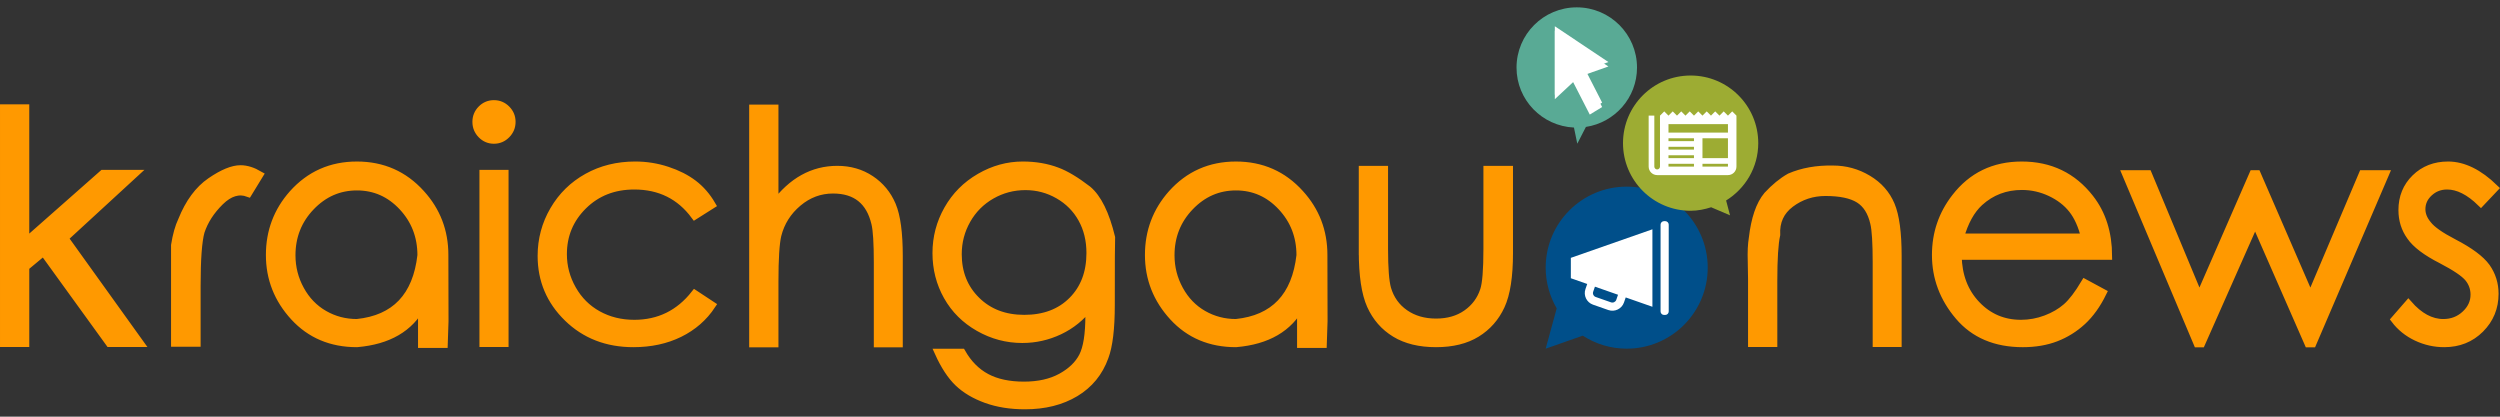
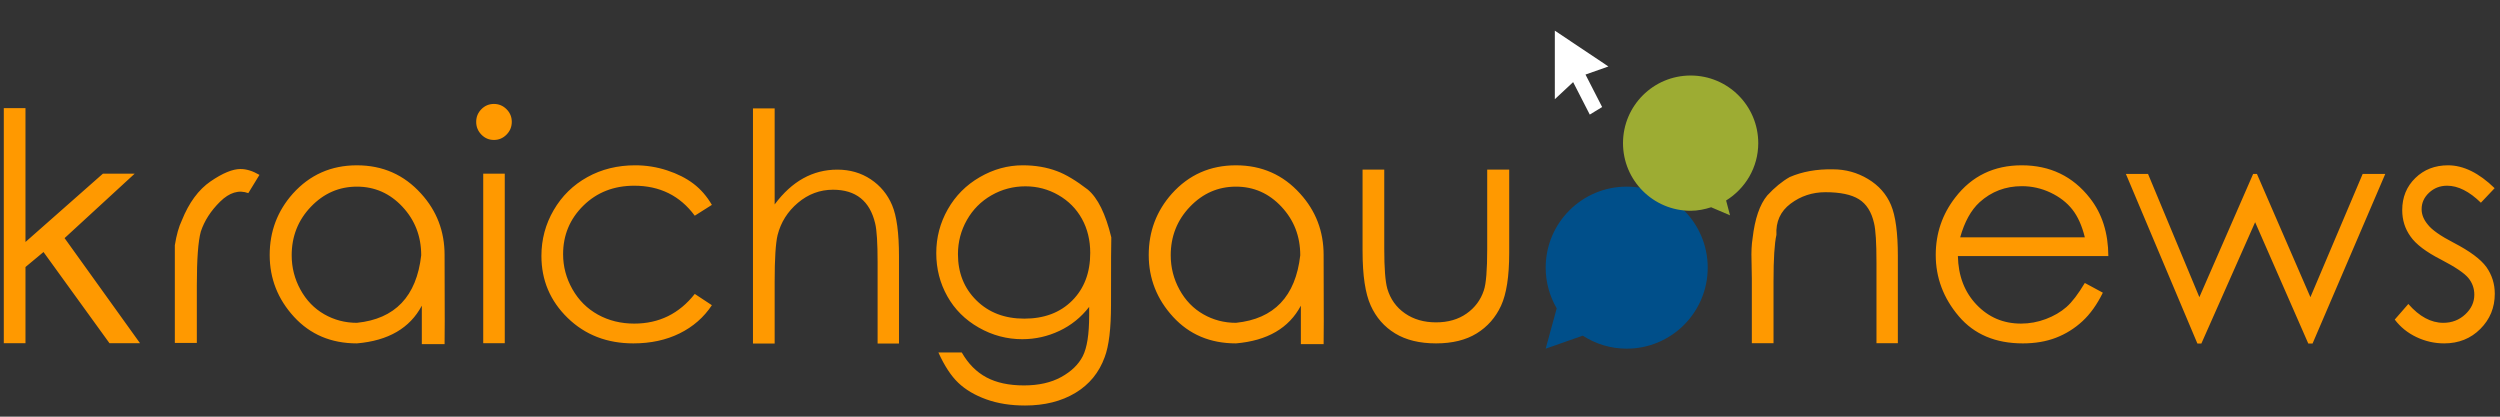
<svg xmlns="http://www.w3.org/2000/svg" xmlns:xlink="http://www.w3.org/1999/xlink" version="1.1" id="Ebene_1" x="0px" y="0px" width="850.39px" height="141.73px" viewBox="0 0 850.39 141.73" enable-background="new 0 0 850.39 141.73" xml:space="preserve">
  <rect x="0" y="0" width="850.39" height="141.73" fill="#333333" stroke="none" />
  <g>
    <defs>
      <rect id="SVGID_1_" y="2.5" width="850.374" height="136.73" />
    </defs>
    <clipPath id="SVGID_2_">
      <use xlink:href="#SVGID_1_" overflow="visible" />
    </clipPath>
    <path clip-path="url(#SVGID_2_)" fill="#FF9900" d="M832.717,56.229c-4.469,0-8.184,1.446-11.146,4.338   c-2.961,2.892-4.441,6.528-4.441,10.911c0,3.365,0.935,6.346,2.806,8.939c1.835,2.664,5.333,5.309,10.495,7.938   c4.78,2.49,7.845,4.559,9.196,6.205c1.351,1.648,2.026,3.541,2.026,5.68c0,2.559-1.03,4.793-3.092,6.703   c-2.061,1.912-4.546,2.865-7.456,2.865c-4.191,0-8.157-2.137-11.897-6.414l-4.624,5.311c1.939,2.559,4.406,4.549,7.403,5.969   c2.996,1.42,6.14,2.129,9.431,2.129c4.918,0,9.015-1.639,12.287-4.916c3.273-3.277,4.91-7.264,4.91-11.963   c0-3.365-0.953-6.396-2.857-9.096c-1.94-2.664-5.646-5.416-11.119-8.256c-4.468-2.313-7.396-4.363-8.78-6.152   c-1.421-1.682-2.131-3.436-2.131-5.258c0-2.173,0.849-4.048,2.546-5.626c1.697-1.577,3.741-2.366,6.131-2.366   c3.706,0,7.534,1.927,11.483,5.784l4.676-4.943C843.229,58.824,837.946,56.229,832.717,56.229 M747.455,116.855h1.352   l18.288-41.275l18.082,41.275h1.454l24.731-57.681h-7.689l-17.77,41.908l-18.185-41.908h-1.299l-18.289,41.908l-17.457-41.908   h-7.534L747.455,116.855z M666.767,80.732c1.489-5.293,3.688-9.271,6.598-11.936c4.019-3.646,8.815-5.469,14.393-5.469   c3.395,0,6.633,0.728,9.716,2.182c3.083,1.455,5.56,3.365,7.43,5.732c1.871,2.365,3.291,5.529,4.262,9.49H666.767z    M702.902,104.445c-1.923,1.684-4.252,3.043-6.988,4.076s-5.56,1.551-8.469,1.551c-5.993,0-11.033-2.146-15.12-6.441   c-4.087-4.293-6.199-9.805-6.338-16.537h51.177c-0.034-7.85-2.112-14.406-6.234-19.664c-5.819-7.466-13.562-11.2-23.226-11.2   c-9.456,0-16.988,3.647-22.601,10.937c-4.434,5.715-6.65,12.234-6.65,19.561c0,7.748,2.615,14.697,7.846,20.85   c5.229,6.15,12.486,9.227,21.77,9.227c4.191,0,7.95-0.639,11.275-1.92c3.325-1.279,6.32-3.145,8.988-5.598   c2.666-2.455,4.987-5.697,6.963-9.729l-6.131-3.313C706.911,100.029,704.824,102.764,702.902,104.445 M595.897,116.75h7.378V95.611   c0-7.605,0.328-12.846,0.987-15.721c-0.243-4.486,1.368-8.025,4.832-10.621c3.463-2.594,7.412-3.891,11.846-3.891   c5.022,0,8.815,0.797,11.378,2.393c2.563,1.596,4.278,4.303,5.145,8.123c0.554,2.244,0.831,6.695,0.831,13.355v27.5h7.273V87.094   c0-7.887-0.778-13.678-2.338-17.377c-1.558-3.699-4.165-6.643-7.819-8.833s-7.63-3.287-11.924-3.287   c-5.508-0.105-10.409,0.772-14.704,2.63c-2.598,1.472-5.144,3.558-7.638,6.257c-2.563,3.085-4.226,7.938-4.988,14.565   c-0.346,2.102-0.467,4.662-0.362,7.676l0.104,6.152V116.75z M463.486,85.465c0,8.203,0.918,14.346,2.754,18.43   s4.606,7.256,8.313,9.518c3.706,2.26,8.347,3.391,13.925,3.391c5.541,0,10.148-1.131,13.82-3.391   c3.671-2.262,6.434-5.398,8.287-9.412c1.853-4.014,2.779-9.998,2.779-17.957V57.702h-7.481v26.921   c0,7.223-0.381,11.936-1.144,14.145c-1.073,3.26-3.03,5.889-5.871,7.887s-6.305,2.998-10.391,2.998   c-4.123,0-7.656-1.025-10.6-3.076c-2.944-2.051-4.936-4.846-5.976-8.387c-0.692-2.453-1.039-6.975-1.039-13.566V57.702h-7.378   V85.465z M435.897,70.32c4.261,4.559,6.392,10.063,6.392,16.512c-1.595,13.986-8.886,21.646-21.875,22.977   c-4.018,0-7.724-0.971-11.119-2.918c-3.395-1.945-6.087-4.73-8.079-8.359c-1.992-3.629-2.987-7.527-2.987-11.699   c0-6.449,2.182-11.953,6.546-16.512c4.365-4.555,9.577-6.834,15.639-6.834C426.476,63.486,431.638,65.766,435.897,70.32    M398.593,65.904c-5.23,5.889-7.845,12.83-7.845,20.822c0,8.027,2.762,15.047,8.287,21.059c5.524,6.012,12.651,9.018,21.38,9.018   c10.668-0.912,18.029-5.188,22.082-12.83v13.092h7.741c0.069-0.314,0.069-10.428,0-30.338c0-8.063-2.667-15.02-8.001-20.875   c-5.785-6.414-13.059-9.622-21.822-9.622S404.377,59.455,398.593,65.904 M360.015,66.352c3.447,1.98,6.113,4.672,8.002,8.07   c1.887,3.402,2.831,7.275,2.831,11.621c0,6.697-2.044,12.094-6.131,16.195c-4.087,4.102-9.525,6.152-16.314,6.152   c-6.65,0-12.072-2.068-16.262-6.205c-4.192-4.137-6.287-9.377-6.287-15.723c0-4.17,1.013-8.043,3.039-11.619   c2.027-3.576,4.814-6.381,8.365-8.414c3.55-2.031,7.404-3.049,11.561-3.049C352.835,63.38,356.567,64.371,360.015,66.352    M378.018,80.732c-1.94-7.992-4.607-13.408-8.001-16.247c-4.018-3.085-7.5-5.171-10.443-6.258   c-3.499-1.331-7.396-1.998-11.691-1.998c-5.091,0-9.958,1.341-14.599,4.023c-4.642,2.681-8.27,6.328-10.885,10.937   c-2.616,4.609-3.923,9.578-3.923,14.906s1.255,10.227,3.767,14.697c2.511,4.469,6.079,8.018,10.703,10.646   c4.624,2.629,9.551,3.943,14.782,3.943c4.433,0,8.65-0.947,12.651-2.838c4.001-1.895,7.369-4.611,10.106-8.152v2.945   c0,6.381-0.728,10.99-2.182,13.83c-1.455,2.838-3.906,5.205-7.352,7.098c-3.447,1.893-7.664,2.84-12.652,2.84   c-5.092,0-9.344-0.912-12.755-2.734c-3.412-1.824-6.209-4.646-8.391-8.465h-7.95c2.044,4.521,4.295,7.955,6.755,10.305   c2.459,2.348,5.628,4.223,9.508,5.627c3.879,1.4,8.278,2.102,13.197,2.102c6.65,0,12.357-1.428,17.12-4.283   c4.762-2.859,8.096-6.934,10.001-12.227c1.42-3.75,2.131-9.674,2.131-17.771C377.915,89.426,377.949,81.785,378.018,80.732    M256.127,116.855h7.378V95.719c0-7.678,0.328-12.918,0.987-15.723c1.108-4.381,3.42-8.053,6.936-11.016   c3.515-2.963,7.49-4.443,11.924-4.443c3.879,0,7.014,0.956,9.404,2.866c2.39,1.911,4.035,4.776,4.936,8.597   c0.554,2.244,0.831,6.695,0.831,13.355v27.5h7.274V87.201c0-7.924-0.779-13.725-2.338-17.406c-1.558-3.68-3.983-6.616-7.274-8.807   c-3.291-2.19-7.084-3.286-11.378-3.286c-4.157,0-8.01,0.981-11.561,2.944c-3.55,1.964-6.798,4.926-9.741,8.887V36.88h-7.378   V116.855z M235.916,62.513c-2.459-1.875-5.447-3.392-8.962-4.548c-3.516-1.157-7.144-1.736-10.885-1.736   c-6.027,0-11.457,1.341-16.289,4.023c-4.832,2.681-8.642,6.416-11.43,11.201c-2.789,4.783-4.183,9.98-4.183,15.59   c0,8.271,2.97,15.301,8.911,21.084c5.94,5.785,13.396,8.676,22.367,8.676c5.889,0,11.127-1.131,15.717-3.391   c4.59-2.262,8.253-5.459,10.989-9.598l-5.819-3.838c-5.299,6.73-12.158,10.096-20.575,10.096c-4.572,0-8.694-1.016-12.366-3.049   c-3.671-2.033-6.564-4.918-8.676-8.65c-2.114-3.732-3.17-7.703-3.17-11.91c0-6.484,2.295-11.988,6.885-16.51   c4.589-4.521,10.365-6.783,17.327-6.783c8.694,0,15.552,3.401,20.575,10.201l5.819-3.682   C240.454,66.781,238.375,64.388,235.916,62.513 M164.372,116.75h7.326V59.069h-7.326V116.75z M163.748,37.143   c-1.178,1.192-1.766,2.629-1.766,4.311c0,1.683,0.588,3.129,1.766,4.338c1.178,1.209,2.598,1.814,4.261,1.814   c1.662,0,3.091-0.605,4.286-1.814c1.195-1.209,1.793-2.655,1.793-4.338c0-1.682-0.598-3.119-1.793-4.311   c-1.195-1.192-2.624-1.788-4.286-1.788C166.346,35.355,164.926,35.951,163.748,37.143 M136.887,70.32   c4.26,4.559,6.39,10.063,6.39,16.512c-1.593,13.986-8.884,21.646-21.873,22.977c-4.019,0-7.725-0.971-11.119-2.918   c-3.395-1.945-6.088-4.73-8.08-8.359s-2.987-7.527-2.987-11.699c0-6.449,2.182-11.953,6.547-16.512   c4.364-4.555,9.577-6.834,15.639-6.834C127.465,63.486,132.625,65.766,136.887,70.32 M99.582,65.904   c-5.231,5.889-7.846,12.83-7.846,20.822c0,8.027,2.762,15.047,8.287,21.059s12.652,9.018,21.381,9.018   c10.668-0.912,18.029-5.188,22.081-12.83v13.092h7.742c0.069-0.314,0.069-10.428,0-30.338c0-8.063-2.668-15.02-8.002-20.875   c-5.785-6.414-13.059-9.622-21.821-9.622C112.64,56.229,105.366,59.455,99.582,65.904 M59.471,116.645h7.482V97.137   c0-8.973,0.45-15.09,1.351-18.35c1.212-3.682,3.403-7.08,6.572-10.201c3.17-3.119,6.365-4.082,9.586-2.892l3.793-6.205   c-2.286-1.331-4.434-1.998-6.443-1.998c-2.701,0-6.096,1.403-10.183,4.207c-4.088,2.806-7.344,7.222-9.768,13.251   c-1.039,2.174-1.836,4.994-2.39,8.465v6.939V116.645z M1.29,116.75h7.378V90.828l6.131-5.102l22.445,31.023h10.391L21.969,80.996   l23.848-21.927H35.01L8.667,82.311V36.774H1.29V116.75z" />
-     <path clip-path="url(#SVGID_2_)" fill="none" stroke="#FF9900" stroke-width="2.579" d="M832.717,56.229   c-4.469,0-8.184,1.446-11.146,4.338c-2.961,2.892-4.441,6.528-4.441,10.911c0,3.365,0.935,6.346,2.806,8.939   c1.835,2.664,5.333,5.309,10.495,7.938c4.78,2.49,7.845,4.559,9.196,6.205c1.351,1.648,2.026,3.541,2.026,5.68   c0,2.559-1.03,4.793-3.092,6.703c-2.061,1.912-4.546,2.865-7.456,2.865c-4.191,0-8.157-2.137-11.897-6.414l-4.624,5.311   c1.939,2.559,4.406,4.549,7.403,5.969c2.996,1.42,6.14,2.129,9.431,2.129c4.918,0,9.015-1.639,12.287-4.916   c3.273-3.277,4.91-7.264,4.91-11.963c0-3.365-0.953-6.396-2.857-9.096c-1.94-2.664-5.646-5.416-11.119-8.256   c-4.468-2.313-7.396-4.363-8.78-6.152c-1.421-1.682-2.131-3.436-2.131-5.258c0-2.173,0.849-4.048,2.546-5.626   c1.697-1.577,3.741-2.366,6.131-2.366c3.706,0,7.534,1.927,11.483,5.784l4.676-4.943C843.229,58.824,837.946,56.229,832.717,56.229   z M747.455,116.855h1.352l18.288-41.275l18.082,41.275h1.454l24.731-57.681h-7.689l-17.77,41.908l-18.185-41.908h-1.299   l-18.289,41.908l-17.457-41.908h-7.534L747.455,116.855z M666.767,80.732c1.489-5.293,3.688-9.271,6.598-11.936   c4.019-3.646,8.815-5.469,14.393-5.469c3.395,0,6.633,0.728,9.716,2.182c3.083,1.455,5.56,3.365,7.43,5.732   c1.871,2.365,3.291,5.529,4.262,9.49H666.767z M702.902,104.445c-1.923,1.684-4.252,3.043-6.988,4.076s-5.56,1.551-8.469,1.551   c-5.993,0-11.033-2.146-15.12-6.441c-4.087-4.293-6.199-9.805-6.338-16.537h51.177c-0.034-7.85-2.112-14.406-6.234-19.664   c-5.819-7.466-13.562-11.2-23.226-11.2c-9.456,0-16.988,3.647-22.601,10.937c-4.434,5.715-6.65,12.234-6.65,19.561   c0,7.748,2.615,14.697,7.846,20.85c5.229,6.15,12.486,9.227,21.77,9.227c4.191,0,7.95-0.639,11.275-1.92   c3.325-1.279,6.32-3.145,8.988-5.598c2.666-2.455,4.987-5.697,6.963-9.729l-6.131-3.313   C706.911,100.029,704.824,102.764,702.902,104.445z M595.897,116.75h7.378V95.611c0-7.605,0.328-12.846,0.987-15.721   c-0.243-4.486,1.368-8.025,4.832-10.621c3.463-2.594,7.412-3.891,11.846-3.891c5.022,0,8.815,0.797,11.378,2.393   c2.563,1.596,4.278,4.303,5.145,8.123c0.554,2.244,0.831,6.695,0.831,13.355v27.5h7.273V87.094c0-7.887-0.778-13.678-2.338-17.377   c-1.558-3.699-4.165-6.643-7.819-8.833s-7.63-3.287-11.924-3.287c-5.508-0.105-10.409,0.772-14.704,2.63   c-2.598,1.472-5.144,3.558-7.638,6.257c-2.563,3.085-4.226,7.938-4.988,14.565c-0.346,2.102-0.467,4.662-0.362,7.676l0.104,6.152   V116.75z M463.486,85.465c0,8.203,0.918,14.346,2.754,18.43s4.606,7.256,8.313,9.518c3.706,2.26,8.347,3.391,13.925,3.391   c5.541,0,10.148-1.131,13.82-3.391c3.671-2.262,6.434-5.398,8.287-9.412c1.853-4.014,2.779-9.998,2.779-17.957V57.702h-7.481   v26.921c0,7.223-0.381,11.936-1.144,14.145c-1.073,3.26-3.03,5.889-5.871,7.887s-6.305,2.998-10.391,2.998   c-4.123,0-7.656-1.025-10.6-3.076c-2.944-2.051-4.936-4.846-5.976-8.387c-0.692-2.453-1.039-6.975-1.039-13.566V57.702h-7.378   V85.465z M435.897,70.32c4.261,4.559,6.392,10.063,6.392,16.512c-1.595,13.986-8.886,21.646-21.875,22.977   c-4.018,0-7.724-0.971-11.119-2.918c-3.395-1.945-6.087-4.73-8.079-8.359c-1.992-3.629-2.987-7.527-2.987-11.699   c0-6.449,2.182-11.953,6.546-16.512c4.365-4.555,9.577-6.834,15.639-6.834C426.476,63.486,431.638,65.766,435.897,70.32z    M398.593,65.904c-5.23,5.889-7.845,12.83-7.845,20.822c0,8.027,2.762,15.047,8.287,21.059c5.524,6.012,12.651,9.018,21.38,9.018   c10.668-0.912,18.029-5.188,22.082-12.83v13.092h7.741c0.069-0.314,0.069-10.428,0-30.338c0-8.063-2.667-15.02-8.001-20.875   c-5.785-6.414-13.059-9.622-21.822-9.622S404.377,59.455,398.593,65.904z M360.015,66.352c3.447,1.98,6.113,4.672,8.002,8.07   c1.887,3.402,2.831,7.275,2.831,11.621c0,6.697-2.044,12.094-6.131,16.195c-4.087,4.102-9.525,6.152-16.314,6.152   c-6.65,0-12.072-2.068-16.262-6.205c-4.192-4.137-6.287-9.377-6.287-15.723c0-4.17,1.013-8.043,3.039-11.619   c2.027-3.576,4.814-6.381,8.365-8.414c3.55-2.031,7.404-3.049,11.561-3.049C352.835,63.38,356.567,64.371,360.015,66.352z    M378.018,80.732c-1.94-7.992-4.607-13.408-8.001-16.247c-4.018-3.085-7.5-5.171-10.443-6.258   c-3.499-1.331-7.396-1.998-11.691-1.998c-5.091,0-9.958,1.341-14.599,4.023c-4.642,2.681-8.27,6.328-10.885,10.937   c-2.616,4.609-3.923,9.578-3.923,14.906s1.255,10.227,3.767,14.697c2.511,4.469,6.079,8.018,10.703,10.646   c4.624,2.629,9.551,3.943,14.782,3.943c4.433,0,8.65-0.947,12.651-2.838c4.001-1.895,7.369-4.611,10.106-8.152v2.945   c0,6.381-0.728,10.99-2.182,13.83c-1.455,2.838-3.906,5.205-7.352,7.098c-3.447,1.893-7.664,2.84-12.652,2.84   c-5.092,0-9.344-0.912-12.755-2.734c-3.412-1.824-6.209-4.646-8.391-8.465h-7.95c2.044,4.521,4.295,7.955,6.755,10.305   c2.459,2.348,5.628,4.223,9.508,5.627c3.879,1.4,8.278,2.102,13.197,2.102c6.65,0,12.357-1.428,17.12-4.283   c4.762-2.859,8.096-6.934,10.001-12.227c1.42-3.75,2.131-9.674,2.131-17.771C377.915,89.426,377.949,81.785,378.018,80.732z    M256.127,116.855h7.378V95.719c0-7.678,0.328-12.918,0.987-15.723c1.108-4.381,3.42-8.053,6.936-11.016   c3.515-2.963,7.49-4.443,11.924-4.443c3.879,0,7.014,0.956,9.404,2.866c2.39,1.911,4.035,4.776,4.936,8.597   c0.554,2.244,0.831,6.695,0.831,13.355v27.5h7.274V87.201c0-7.924-0.779-13.725-2.338-17.406c-1.558-3.68-3.983-6.616-7.274-8.807   c-3.291-2.19-7.084-3.286-11.378-3.286c-4.157,0-8.01,0.981-11.561,2.944c-3.55,1.964-6.798,4.926-9.741,8.887V36.88h-7.378   V116.855z M235.916,62.513c-2.459-1.875-5.447-3.392-8.962-4.548c-3.516-1.157-7.144-1.736-10.885-1.736   c-6.027,0-11.457,1.341-16.289,4.023c-4.832,2.681-8.642,6.416-11.43,11.201c-2.789,4.783-4.183,9.98-4.183,15.59   c0,8.271,2.97,15.301,8.911,21.084c5.94,5.785,13.396,8.676,22.367,8.676c5.889,0,11.127-1.131,15.717-3.391   c4.59-2.262,8.253-5.459,10.989-9.598l-5.819-3.838c-5.299,6.73-12.158,10.096-20.575,10.096c-4.572,0-8.694-1.016-12.366-3.049   c-3.671-2.033-6.564-4.918-8.676-8.65c-2.114-3.732-3.17-7.703-3.17-11.91c0-6.484,2.295-11.988,6.885-16.51   c4.589-4.521,10.365-6.783,17.327-6.783c8.694,0,15.552,3.401,20.575,10.201l5.819-3.682   C240.454,66.781,238.375,64.388,235.916,62.513z M164.372,116.75h7.326V59.069h-7.326V116.75z M163.748,37.143   c-1.178,1.192-1.766,2.629-1.766,4.311c0,1.683,0.588,3.129,1.766,4.338c1.178,1.209,2.598,1.814,4.261,1.814   c1.662,0,3.091-0.605,4.286-1.814c1.195-1.209,1.793-2.655,1.793-4.338c0-1.682-0.598-3.119-1.793-4.311   c-1.195-1.192-2.624-1.788-4.286-1.788C166.346,35.355,164.926,35.951,163.748,37.143z M136.887,70.32   c4.26,4.559,6.39,10.063,6.39,16.512c-1.593,13.986-8.884,21.646-21.873,22.977c-4.019,0-7.725-0.971-11.119-2.918   c-3.395-1.945-6.088-4.73-8.08-8.359s-2.987-7.527-2.987-11.699c0-6.449,2.182-11.953,6.547-16.512   c4.364-4.555,9.577-6.834,15.639-6.834C127.465,63.486,132.625,65.766,136.887,70.32z M99.582,65.904   c-5.231,5.889-7.846,12.83-7.846,20.822c0,8.027,2.762,15.047,8.287,21.059s12.652,9.018,21.381,9.018   c10.668-0.912,18.029-5.188,22.081-12.83v13.092h7.742c0.069-0.314,0.069-10.428,0-30.338c0-8.063-2.668-15.02-8.002-20.875   c-5.785-6.414-13.059-9.622-21.821-9.622C112.64,56.229,105.366,59.455,99.582,65.904z M59.471,116.645h7.482V97.137   c0-8.973,0.45-15.09,1.351-18.35c1.212-3.682,3.403-7.08,6.572-10.201c3.17-3.119,6.365-4.082,9.586-2.892l3.793-6.205   c-2.286-1.331-4.434-1.998-6.443-1.998c-2.701,0-6.096,1.403-10.183,4.207c-4.088,2.806-7.344,7.222-9.768,13.251   c-1.039,2.174-1.836,4.994-2.39,8.465v6.939V116.645z M1.29,116.75h7.378V90.828l6.131-5.102l22.445,31.023h10.391L21.969,80.996   l23.848-21.927H35.01L8.667,82.311V36.774H1.29V116.75z" />
    <path clip-path="url(#SVGID_2_)" fill="#004F8A" d="M529.524,104.881c-2.372-4.07-3.753-8.789-3.753-13.84   c0-15.219,12.338-27.556,27.558-27.556s27.558,12.337,27.558,27.556c0,15.221-12.338,27.559-27.558,27.559   c-5.512,0-10.634-1.637-14.94-4.424l-12.617,4.424L529.524,104.881z" />
-     <path clip-path="url(#SVGID_2_)" fill="#FFFFFF" d="M566.037,75.223h0.403c0.651,0,1.186,0.535,1.186,1.186v29.535   c0,0.652-0.534,1.186-1.186,1.186h-0.403c-0.652,0-1.187-0.533-1.187-1.186V76.408C564.851,75.758,565.385,75.223,566.037,75.223    M542.776,101.014l5.235,1.832c0.71,0.248,1.52-0.141,1.768-0.848l0.601-1.738l-7.856-2.75l-0.599,1.734   C541.675,99.955,542.066,100.764,542.776,101.014 M534.333,87.709l27.744-9.713v26.357l-9.079-3.178l-0.6,1.738   c-0.759,2.16-3.144,3.307-5.305,2.551l-5.234-1.834c-2.16-0.756-3.311-3.143-2.554-5.305l0.598-1.732l-5.57-1.949V87.709z" />
    <path clip-path="url(#SVGID_2_)" fill="#9DAC33" d="M552.075,48.692c0-12.704,10.299-23.003,23.003-23.003   s23.003,10.299,23.003,23.003c0,8.263-4.395,15.45-10.936,19.505l1.335,5.045l-6.426-2.742c-2.213,0.709-4.527,1.195-6.977,1.195   C562.374,71.695,552.075,61.396,552.075,48.692" />
-     <path clip-path="url(#SVGID_2_)" fill="#FFFFFF" d="M587.774,45.113h-20.229v-2.89h20.229V45.113z M587.774,53.783h-8.67v-6.744   h8.67V53.783z M587.774,56.673h-8.67V55.71h8.67V56.673z M576.214,48.003h-8.67v-0.964h8.67V48.003z M576.214,50.893h-8.67V49.93   h8.67V50.893z M576.214,53.783h-8.67v-0.964h8.67V53.783z M576.214,56.673h-8.67V55.71h8.67V56.673z M589.22,37.888l-1.445,1.445   l-1.445-1.445l-1.444,1.445l-1.445-1.445l-1.444,1.445l-1.446-1.445l-1.444,1.445l-1.446-1.445l-1.444,1.445l-1.444-1.445   l-1.446,1.445l-1.444-1.445l-1.444,1.445l-1.445-1.445l-1.445,1.445l-1.444-1.445l-1.445,1.445v17.34   c0,0.522-0.442,0.964-0.964,0.964c-0.522,0-0.962-0.442-0.962-0.964v-17.34h-1.928v17.34c0,1.589,1.301,2.89,2.89,2.89h24.084   c1.59,0,2.89-1.301,2.89-2.89v-17.34L589.22,37.888z" />
-     <path clip-path="url(#SVGID_2_)" fill="#59AA95" d="M556.839,22.992c0-11.318-9.175-20.492-20.492-20.492   c-11.318,0-20.492,9.174-20.492,20.492c0,10.99,8.671,19.885,19.533,20.396l1.136,5.489l2.936-5.706   C549.287,41.663,556.839,33.245,556.839,22.992" />
  </g>
-   <polygon fill="#FFFFFF" points="547.108,21.112 528.884,8.928 528.886,32.245 535.11,26.433 540.772,37.478 544.976,34.907   539.316,23.862 " />
  <polygon fill="#FFFFFF" points="547.108,22.612 528.884,10.428 528.886,33.745 535.11,27.933 540.772,38.978 544.976,36.407   539.316,25.362 " />
</svg>